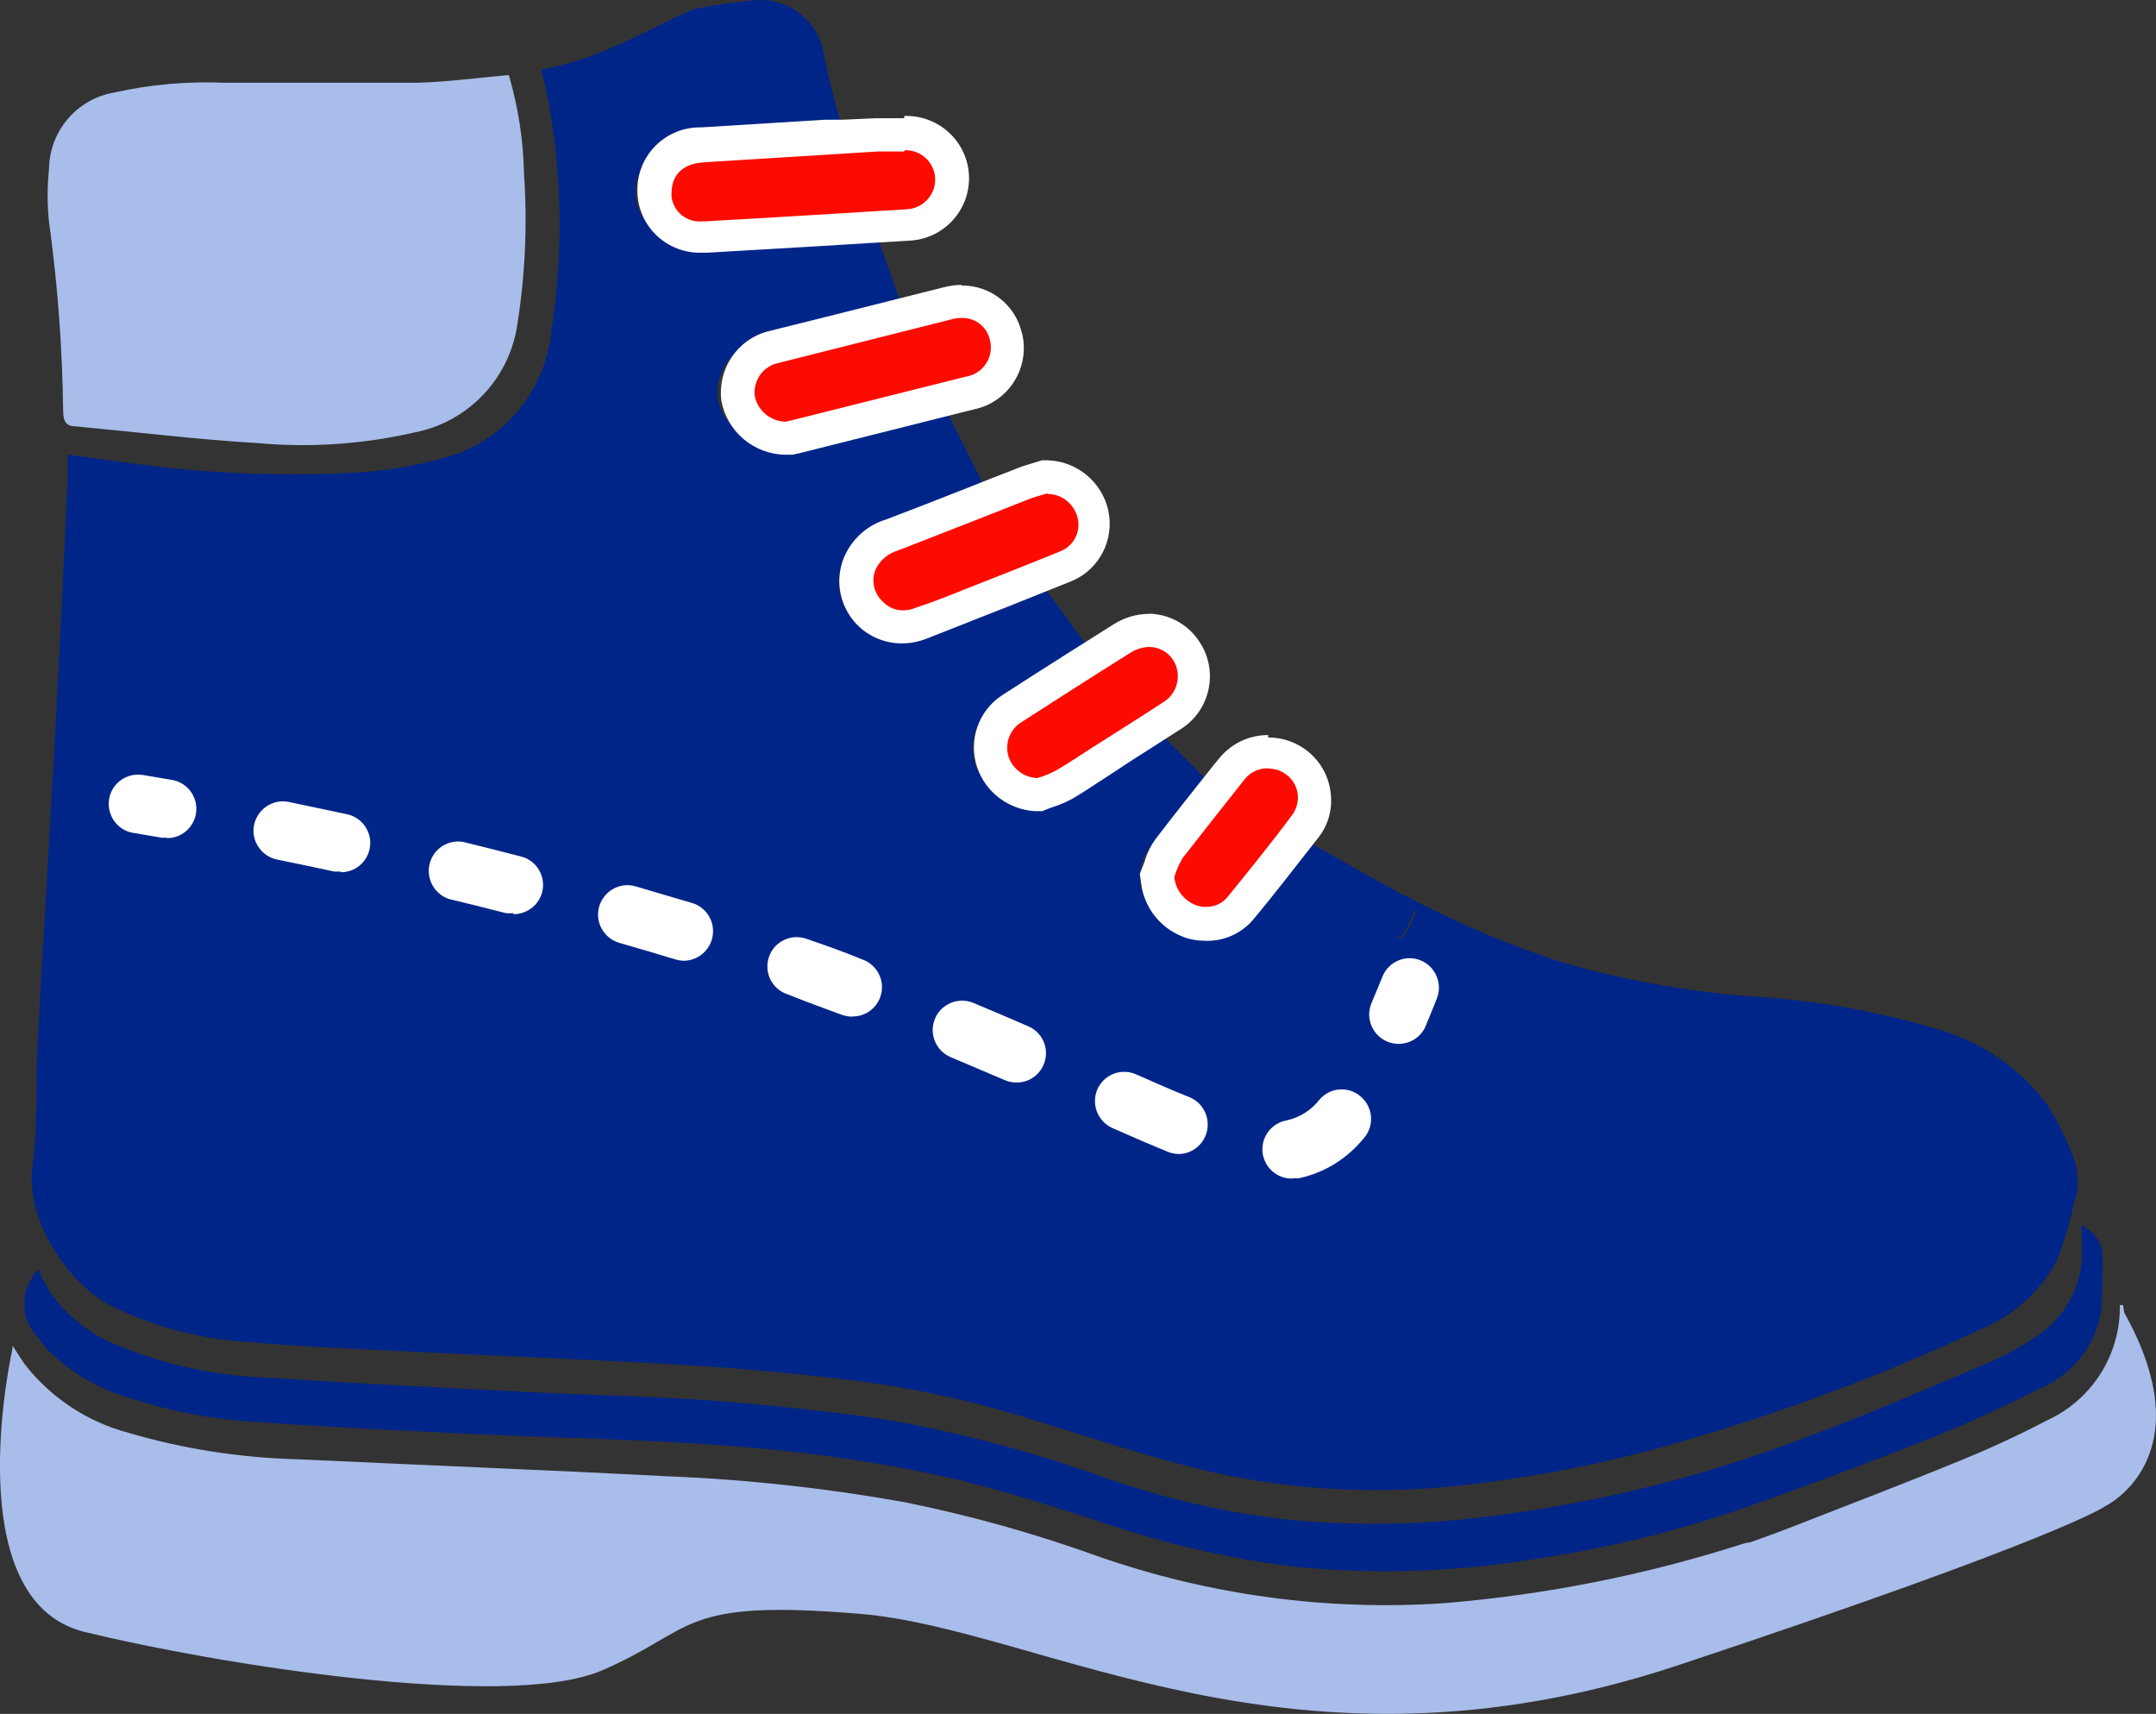
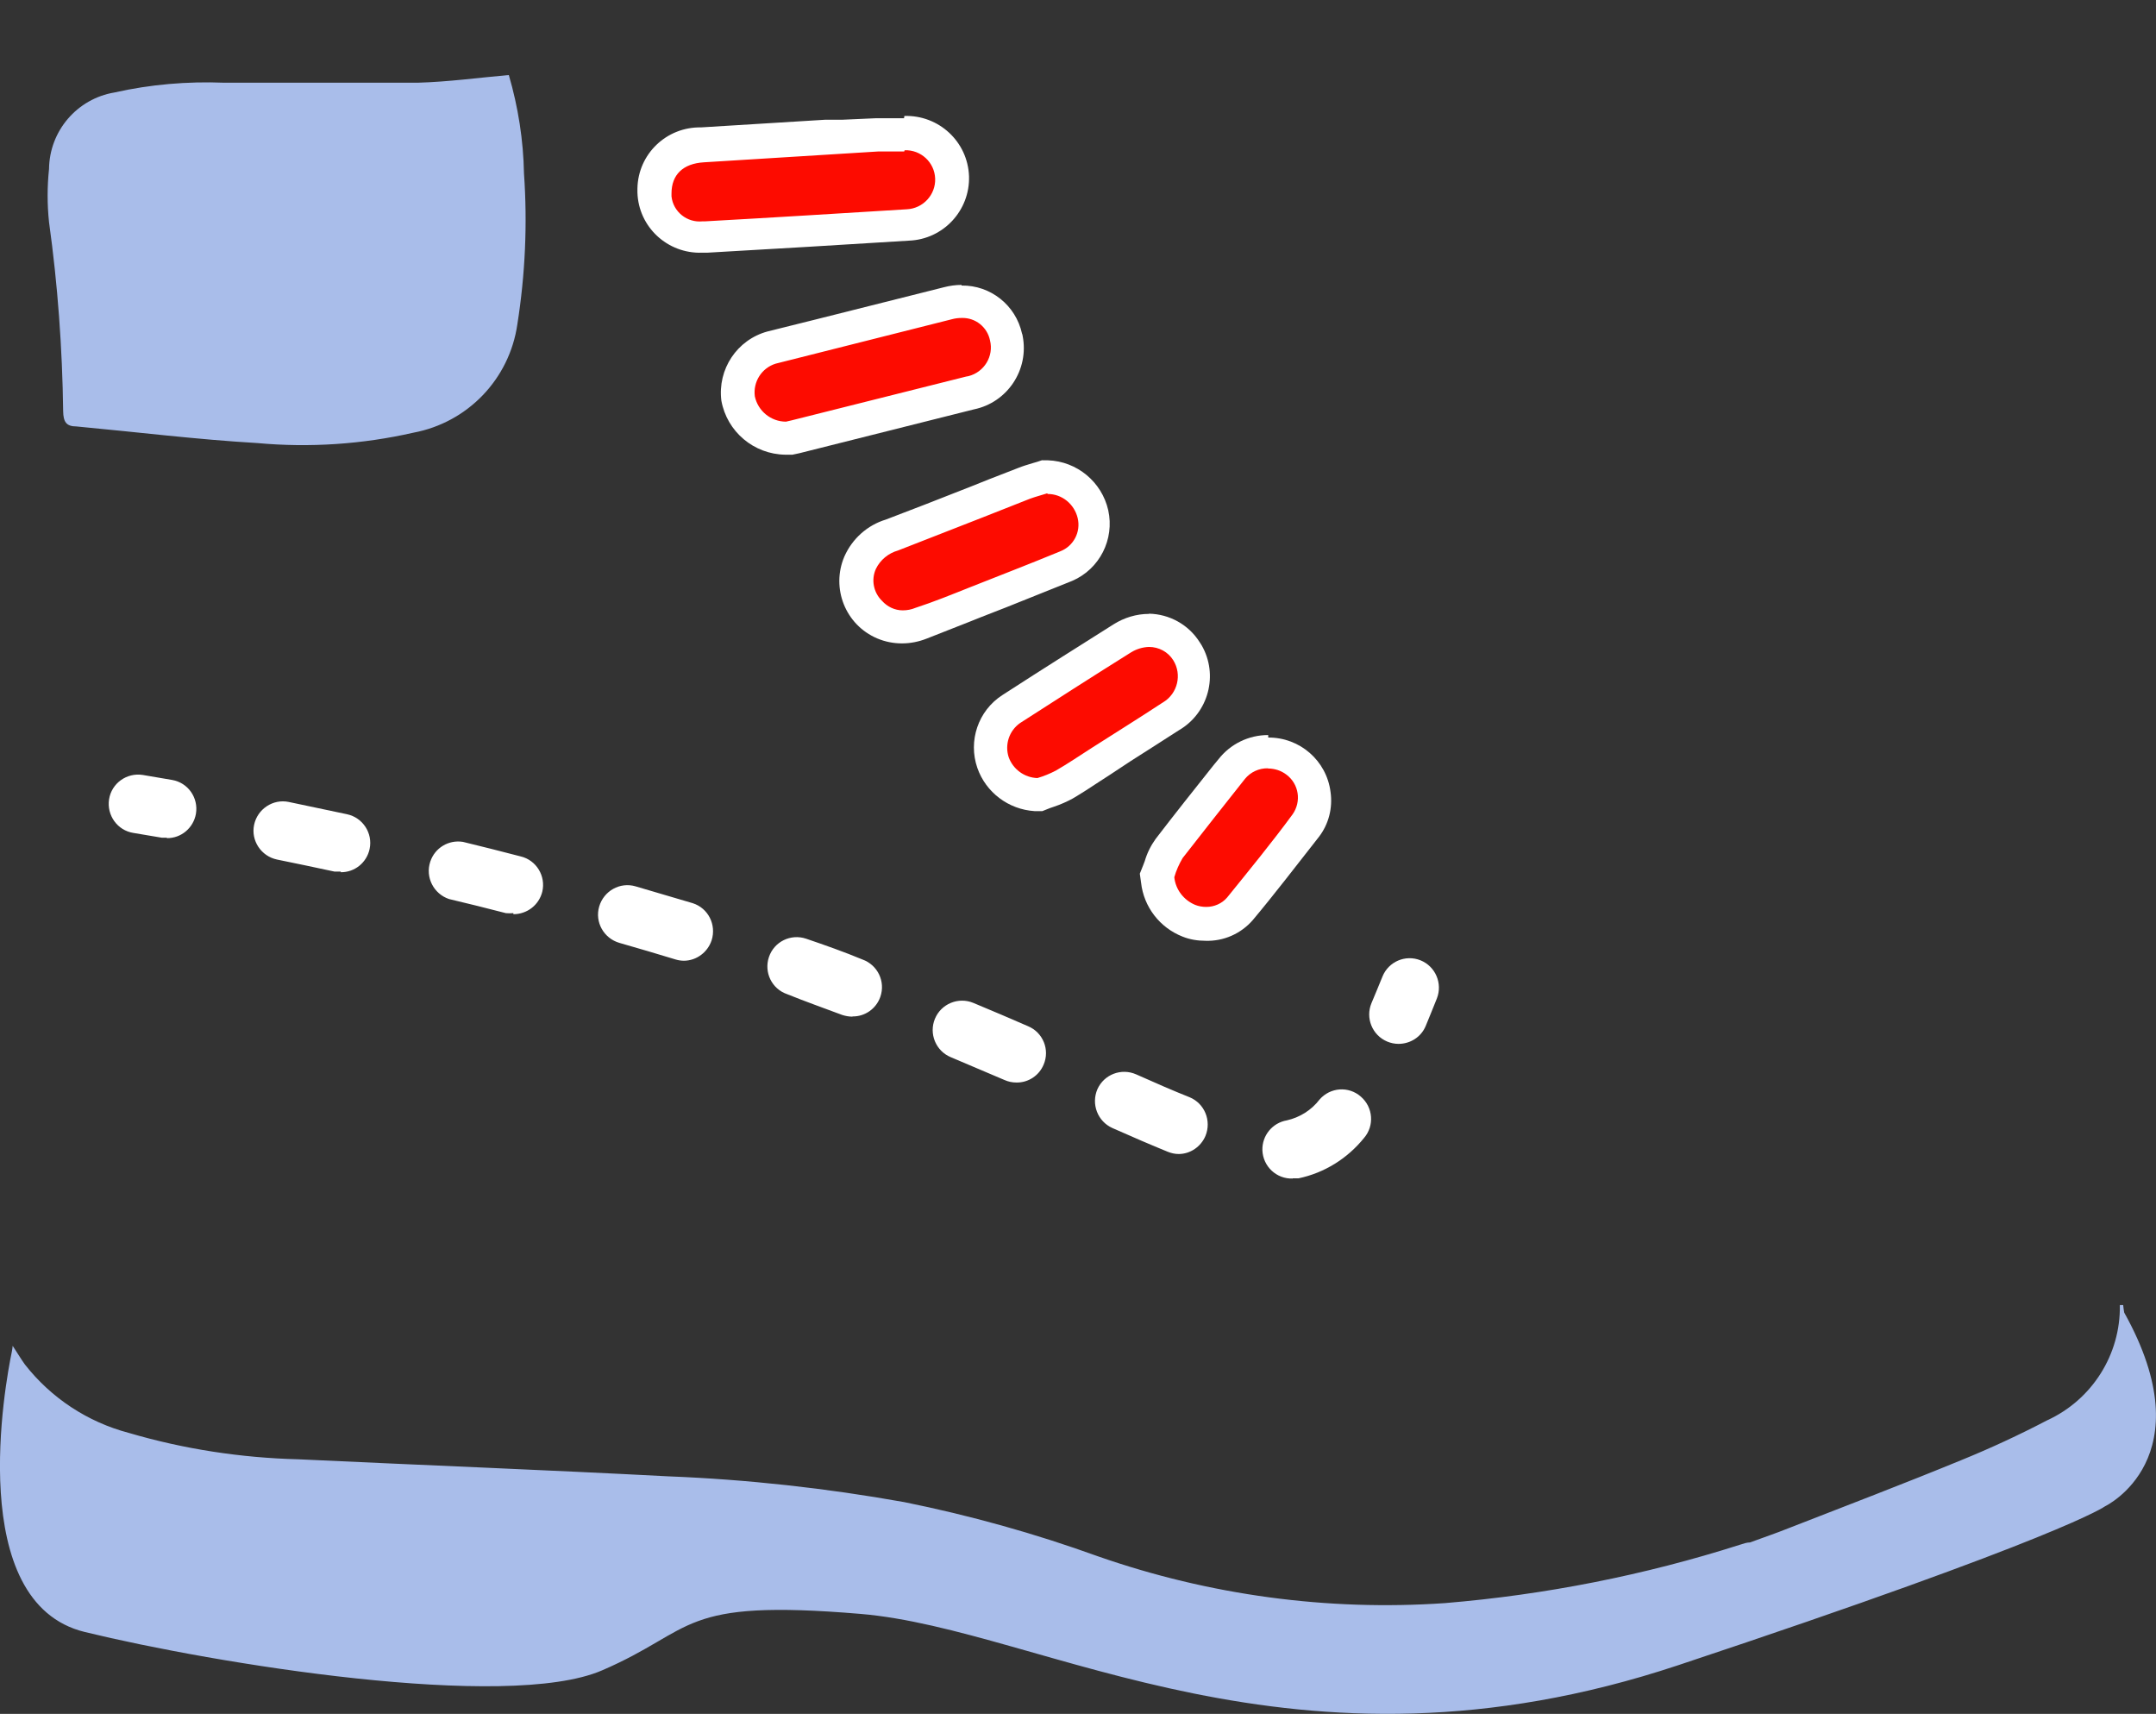
<svg xmlns="http://www.w3.org/2000/svg" id="Layer_1" data-name="Layer 1" viewBox="0 0 103.77 82.47">
  <rect x="0" y="0" width="103.77" height="82.47" fill="#333333" stroke="none" />
  <defs>
    <style>
      .cls-1 {
        fill: #fd0b00;
      }

      .cls-1, .cls-2, .cls-3, .cls-4 {
        stroke-width: 0px;
      }

      .cls-2 {
        fill: #a9bdea;
      }

      .cls-3 {
        fill: #fff;
      }

      .cls-4 {
        fill: #002588;
      }
    </style>
  </defs>
-   <path class="cls-4" d="M5.27,62.8c2.1,1.04,4.4,1.65,6.74,1.78,2.46.22,4.93.32,7.4.44,4.54.23,9.09.39,13.63.67,2.91.17,5.81.45,8.69.82,2.79.39,5.54,1.02,8.22,1.88,2.68.83,5.35,1.71,8.08,2.38,4.16.96,8.45,1.18,12.68.66,3.49-.4,6.95-1.1,10.32-2.09,4.87-1.41,9.62-3.19,14.21-5.34,1.58-.63,2.9-1.79,3.73-3.28.35-.89.63-1.81.84-2.75.28-.82.24-1.71-.1-2.5-.31-.77-.68-1.51-1.11-2.22-1.33-1.83-3.25-3.15-5.43-3.75-2.93-.87-5.95-1.39-9-1.56-3.05-.24-6.06-.79-9-1.64-2.44-.79-4.81-1.79-7.09-2.97-.18-.11-.37-.2-.56-.27l-4.71-2.63-.82,1.31c-.26-.1-.53-.19-.78-.31-.12-.07-.28-.07-.4,0-.53.6-1.02,1.24-1.47,1.9-.45.83-1.35,1.3-2.29,1.21-.9-.02-1.69-.59-2-1.44-.38-.9-.16-1.94.56-2.61.4-.42.75-.87,1.12-1.31.11.08.21.16.31.25l1.3-1.64-2.53-2.54-1.97,1.29-.44-.36c-.11-.06-.23-.06-.34,0-.78.55-1.58.99-2.32,1.55-.68.6-1.64.76-2.48.42-.89-.32-1.47-1.19-1.43-2.14-.03-.94.51-1.81,1.38-2.18.56-.24,1.09-.61,1.6-.93l.11.12,2.6-1.66-2.48-3.4-3.15,1.24s-.05-.06-.07-.08c-.09-.1-.23-.14-.36-.12-.85.28-1.71.61-2.53,1-.79.45-1.76.41-2.51-.11-.8-.5-1.2-1.44-1-2.36.16-.93.87-1.67,1.79-1.86.56-.17,1.1-.36,1.64-.58-.02-.04-.04-.07-.07-.1.08.04.17.07.26.05l3.48-1.35c-.61-1.2-1.19-2.37-1.78-3.54-.44-.86-.44-.87-1.36-.64l-3.43.85c-.03-.05-.07-.11-.1-.16-1.1.29-2.17.57-3.24.88-.82.26-1.71.05-2.32-.55-.69-.6-.94-1.56-.63-2.42.27-.9,1.06-1.54,2-1.61.7-.11,1.38-.28,2.08-.43-.05-.12-.1-.24-.15-.37.14.08.32.08.59,0,1.38-.39,2.78-.7,4.19-1.05-.42-1.21-.82-2.38-1.24-3.54-.03-.08-.23-.16-.34-.16l-3.14.17-2.08.13s.03.08.05.12c-.06-.02-.13-.04-.2-.04-1.06.06-2.12.17-3.18.23-.38.03-.75-.01-1.11-.13-.97-.35-1.59-1.29-1.54-2.32.07-1.28,1.17-2.27,2.45-2.2h1.91c.08.1.19.18.32.2,1.77-.08,3.53-.18,5.33-.29.03-.09.04-.19.04-.29-.37-1.3-.74-2.64-1-4-.28-1.55-1.7-2.64-3.27-2.52-.94.08-1.87.21-2.79.39-.07.01-.13.03-.18.05v-.02c-2.43,1.08-4.69,2.49-7.36,2.91.11.44.21.81.29,1.19.73,3.77.8,7.64.2,11.43-.29,2.94-2.39,5.38-5.25,6.1-1.35.37-2.74.6-4.14.68-3.7.2-7.4.04-11.07-.48l-2.82-.38v1.37c-.19,4.04-.38,8.11-.6,12.11-.27,5-.58,10-.85,15-.1,1.89.03,3.81-.23,5.68-.39,2.76,1.81,5.76,3.71,6.76ZM68.05,43.35s0,0,0,0h0s0,0,0,0ZM67.56,44.93c.2-.36.38-.73.53-1.11.03,0,.06,0,.09,0-.16.39-.34.78-.55,1.15-.08.13-.24.18-.38.12-.02,0-.03-.03-.04-.04.13.04.27.01.35-.11ZM101.19,60.4c0-.71-.42-1.07-1-1.46,0,.49.02.88.02,1.33,0,1.61-.8,3.11-2.14,4-.7.48-1.44.9-2.22,1.24-2.95,1.25-5.89,2.53-8.89,3.64-5.44,2.09-11.13,3.43-16.93,4-2.61.23-5.23.23-7.84,0-3.03-.33-6.01-1-8.89-2-3.5-1.27-7.11-2.23-10.78-2.86-2.77-.4-5.55-.69-8.34-.9-3-.22-6-.26-9-.42-4.19-.21-8.37-.42-12.55-.69-2.41-.11-4.78-.63-7-1.56-1.29-.51-2.4-1.39-3.2-2.52-.22-.36-.41-.73-.59-1.11-.89.92-.89,2.38,0,3.3.16.22.34.44.53.64,1.12,1.08,2.5,1.87,4,2.28,1.87.61,3.81.98,5.77,1.1,3.59.26,7.19.43,10.79.6,5.27.24,10.57.28,15.82.92,2.35.28,4.69.67,7,1.19,2.4.56,4.76,1.32,7.1,2.07,3.06,1.06,6.23,1.8,9.44,2.2,3.75.37,7.53.27,11.25-.32,3.51-.5,6.97-1.33,10.33-2.48,3-1.05,6-2.18,9-3.36,1.83-.73,3.62-1.57,5.39-2.45,1.5-.66,2.58-2.02,2.86-3.64.07-.91.1-1.83.07-2.74Z" />
  <path class="cls-1" d="M33.82,11.45c-1.19.08-2.22-.81-2.31-2,0-.04,0-.08,0-.12-.05-1.23.91-2.27,2.14-2.32.06,0,.12,0,.17,0l6.21-.38,1.43-.09h0l1.16-.06h.9c1.23-.06,2.26.89,2.32,2.12.06,1.23-.89,2.26-2.12,2.32h0c-3.24.2-6.47.39-9.71.57l-.19-.04Z" />
  <path class="cls-3" d="M43.54,7.23c.78-.03,1.44.58,1.47,1.36.03.78-.58,1.44-1.36,1.48-3.24.2-6.47.4-9.7.58h-.13c-.75.08-1.42-.46-1.5-1.2,0-.05,0-.09,0-.14,0-.9.55-1.44,1.56-1.5l8.37-.52h1.27M43.51,5.69h-1.37l-1.57.07h-.83l-6,.37c-1.66-.03-3.03,1.28-3.06,2.94,0,.06,0,.13,0,.19.05,1.66,1.44,2.95,3.1,2.9,0,0,0,0,.01,0h.24c3.23-.18,6.47-.38,9.71-.58,1.66-.06,2.95-1.45,2.9-3.1-.06-1.66-1.45-2.95-3.11-2.9l-.02.11Z" />
  <path class="cls-1" d="M37.81,21.09c-1.13,0-2.09-.81-2.29-1.92-.15-1.11.55-2.15,1.63-2.44l8.49-2.14c.21-.06.43-.08.65-.08,1.03-.03,1.93.68,2.14,1.69.28,1.21-.47,2.41-1.68,2.69-.02,0-.04,0-.06.01l-8.4,2.11-.33.06-.15.02Z" />
  <path class="cls-3" d="M46.29,15.3c.66-.02,1.23.44,1.36,1.08.19.76-.28,1.53-1.04,1.72-.04,0-.07.02-.11.02l-8.41,2.11-.26.06h0c-.72,0-1.35-.51-1.5-1.22-.09-.7.33-1.36,1-1.57l8.49-2.14c.15-.04.3-.06.46-.06M46.28,13.71c-.28,0-.57.04-.84.11l-6.17,1.55-2.33.58c-1.47.4-2.41,1.82-2.22,3.33.27,1.49,1.56,2.58,3.08,2.6h.34l.33-.07,8.4-2.11c1.62-.33,2.67-1.91,2.35-3.54,0-.04-.02-.08-.03-.11-.3-1.36-1.51-2.33-2.91-2.31v-.03Z" />
  <path class="cls-1" d="M43.49,30.2c-.6,0-1.17-.26-1.58-.7-.64-.63-.82-1.58-.45-2.4.29-.64.83-1.12,1.5-1.33l6.35-2.48c.21-.08.42-.14.64-.2l.38-.12h.15c1.04.03,1.93.76,2.17,1.78.24,1.03-.3,2.07-1.27,2.48-1,.44-2.09.85-3.13,1.26l-1.82.72-2,.8c-.3.12-.62.19-.94.19Z" />
  <path class="cls-3" d="M50.43,23.77c.69,0,1.28.49,1.44,1.16.16.67-.2,1.35-.84,1.6-1.43.59-2.88,1.15-4.32,1.72-.88.35-1.76.71-2.65,1-.19.08-.4.12-.61.12-.38,0-.74-.17-1-.46-.41-.4-.53-1.02-.29-1.54.21-.43.6-.75,1.06-.88l4.07-1.59,2.28-.9c.27-.1.55-.17.83-.26M50.2,22.13l-.27.09-.24.07c-.23.07-.47.14-.69.23l-1.39.54-.9.36-2.17.85-1.9.73c-.89.27-1.62.92-2,1.78-.65,1.52.05,3.29,1.58,3.94.38.16.78.24,1.19.24.41,0,.81-.08,1.19-.23l2.11-.83.55-.22,1.18-.46,3.17-1.27c1.32-.57,2.04-2,1.73-3.4-.31-1.36-1.5-2.35-2.9-2.4h-.29l.05-.02Z" />
-   <path class="cls-1" d="M49.86,38.24c-.94-.05-1.75-.66-2.07-1.54-.31-.96.05-2.01.88-2.58,1.77-1.15,3.55-2.29,5.35-3.4.38-.24.83-.38,1.28-.38.74,0,1.44.37,1.84,1,.66,1.04.36,2.43-.69,3.09-.04.02-.07.05-.11.07l-2.31,1.5-1.54,1c-.41.27-.83.54-1.25.79-.24.13-.48.24-.74.32l-.43.16-.21-.03Z" />
+   <path class="cls-1" d="M49.86,38.24c-.94-.05-1.75-.66-2.07-1.54-.31-.96.05-2.01.88-2.58,1.77-1.15,3.55-2.29,5.35-3.4.38-.24.83-.38,1.28-.38.74,0,1.44.37,1.84,1,.66,1.04.36,2.43-.69,3.09-.04.02-.07.05-.11.07l-2.31,1.5-1.54,1l-.43.16-.21-.03Z" />
  <path class="cls-3" d="M55.3,31.13c.48,0,.92.24,1.17.64.43.69.21,1.6-.48,2.02-.03.02-.05.03-.08.05-1.11.73-2.24,1.43-3.35,2.14-.58.37-1.15.76-1.74,1.1-.29.15-.58.27-.89.36-.62-.02-1.17-.42-1.38-1-.2-.61.02-1.28.55-1.65,1.77-1.14,3.55-2.28,5.34-3.4.26-.16.56-.25.86-.26M55.3,29.54h0c-.6,0-1.19.18-1.7.5-1.58,1-3.29,2.07-5.36,3.41-1.16.75-1.65,2.2-1.2,3.5.41,1.18,1.5,2,2.75,2.08h.38l.35-.14.23-.08c.3-.1.59-.23.87-.38.44-.26.86-.53,1.28-.81l.51-.33,1-.66c.78-.49,1.56-1,2.33-1.49,1.43-.83,1.92-2.67,1.09-4.1-.03-.05-.06-.09-.09-.14-.53-.84-1.45-1.35-2.44-1.37h0Z" />
  <path class="cls-1" d="M58.03,44.45c-.28,0-.56-.05-.82-.15-.83-.34-1.39-1.11-1.46-2v-.22l.08-.19.09-.26c.09-.3.23-.58.41-.84.91-1.19,1.85-2.37,2.78-3.54l.23-.29c.42-.52,1.06-.82,1.73-.81.49,0,.97.16,1.36.45.47.36.78.89.86,1.48.08.56-.07,1.12-.4,1.57-1.04,1.33-2.1,2.67-3.17,4-.41.51-1.03.81-1.69.8Z" />
  <path class="cls-3" d="M61.03,36.98c.32,0,.63.1.88.29.61.45.74,1.3.3,1.92-1,1.36-2.09,2.69-3.15,4-.25.29-.62.45-1,.45-.18,0-.37-.03-.54-.1-.55-.23-.94-.74-1-1.33.09-.32.23-.63.4-.92,1-1.28,2-2.55,3-3.81.27-.33.68-.52,1.11-.51M61.03,35.37h0c-.93,0-1.81.43-2.38,1.16l-.24.29c-.94,1.18-1.87,2.35-2.79,3.55-.23.32-.41.68-.52,1.06l-.08.21-.16.4.06.43c.13,1.17.9,2.17,2,2.6.35.14.72.2,1.1.2.87.03,1.71-.34,2.28-1,1-1.19,2.08-2.6,3.18-4,.47-.61.67-1.39.56-2.16-.19-1.51-1.48-2.63-3-2.62v-.12Z" />
  <path class="cls-2" d="M3.04,19.79c.01.5.14.73.64.73,2.9.27,5.8.63,8.71.8,2.51.23,5.05.06,7.51-.5,2.61-.49,4.62-2.58,5-5.21.38-2.4.49-4.84.32-7.26-.03-1.61-.28-3.2-.73-4.74-1.46.13-2.92.33-4.38.37h-9.32c-1.77-.07-3.55.08-5.28.47-1.8.3-3.13,1.85-3.15,3.68-.09.85-.09,1.71,0,2.56.42,3.02.64,6.06.68,9.1ZM102.24,63.16c-.02-.12-.04-.24-.05-.36h-.16c.04,2.38-1.34,4.56-3.51,5.55-1.34.7-2.72,1.34-4.12,1.91-2.75,1.13-5.53,2.19-8.3,3.27-.62.25-1.25.46-1.87.69-.16,0-.32.06-.48.11-4.61,1.47-9.38,2.41-14.2,2.81-5.66.39-11.34-.38-16.7-2.25-3.04-1.1-6.16-1.97-9.33-2.61-3.75-.67-7.55-1.09-11.36-1.24-5.93-.31-11.86-.54-17.8-.82-2.76-.07-5.51-.49-8.16-1.27-1.98-.52-3.74-1.68-5-3.29-.18-.25-.34-.52-.59-.9-.01.1-.02.18-.04.28-.31,1.48-2.28,12.08,3.51,13.49,6.23,1.52,20.31,3.82,24.89,1.85,4.58-1.97,3.64-3.46,12.45-2.72,8.81.74,20.79,8.64,39.35,2.47,18.56-6.17,20.55-7.65,20.55-7.65,0,0,4.83-2.31.92-9.32Z" />
  <path class="cls-3" d="M8.03,40.31c-.08,0-.16,0-.24,0l-1.37-.23c-.77-.12-1.29-.85-1.17-1.62.12-.77.85-1.29,1.62-1.17l1.41.24c.77.13,1.28.86,1.15,1.63-.12.68-.71,1.18-1.4,1.17v-.02Z" />
  <path class="cls-3" d="M62.22,56.71c-.78.03-1.43-.58-1.46-1.36-.02-.71.48-1.32,1.18-1.44.62-.14,1.18-.49,1.57-1,.51-.59,1.4-.66,1.99-.14.59.51.66,1.4.15,1.99h0c-.8.99-1.91,1.68-3.15,1.94h-.28ZM56.73,55.53c-.18,0-.36-.04-.53-.11-.81-.33-1.69-.71-2.66-1.14-.71-.32-1.03-1.15-.72-1.87.32-.71,1.15-1.03,1.87-.71h0c.94.42,1.79.79,2.57,1.1.72.3,1.06,1.13.76,1.86-.22.52-.73.87-1.29.87ZM48.92,52.09c-.2,0-.39-.04-.57-.12l-2.59-1.1c-.72-.3-1.06-1.13-.76-1.85s1.13-1.06,1.85-.76c.92.38,1.8.76,2.63,1.12.72.3,1.06,1.13.75,1.85-.22.53-.74.87-1.31.86ZM41.03,48.92c-.17,0-.33-.03-.49-.08-.88-.33-1.76-.64-2.65-1-.74-.25-1.13-1.05-.88-1.79s1.05-1.13,1.79-.88c.91.31,1.82.63,2.71,1,.73.26,1.12,1.06.86,1.8-.2.57-.74.95-1.34.94h0ZM32.93,46.23c-.14,0-.28-.02-.41-.06-.91-.28-1.81-.54-2.71-.8-.75-.22-1.19-1-.97-1.75s1-1.19,1.75-.97l2.75.81c.75.24,1.15,1.04.91,1.79-.19.57-.72.97-1.32.98ZM24.71,43.94c-.12.01-.24.01-.36,0-.93-.24-1.85-.47-2.74-.68-.74-.25-1.15-1.05-.9-1.8.22-.66.88-1.06,1.57-.95.9.22,1.83.45,2.78.7.76.18,1.22.95,1.04,1.7-.16.64-.73,1.08-1.39,1.08v-.05ZM16.4,41.94c-.1,0-.2,0-.3,0-1-.21-1.91-.41-2.77-.58-.76-.16-1.26-.91-1.1-1.67s.91-1.26,1.67-1.1l2.8.59c.76.16,1.25.91,1.09,1.67-.14.66-.72,1.13-1.39,1.12v-.03Z" />
  <path class="cls-3" d="M67.31,50.23c-.19,0-.37-.04-.54-.11-.72-.3-1.06-1.13-.76-1.85.17-.41.35-.83.53-1.28.29-.72,1.11-1.07,1.83-.78.72.29,1.07,1.11.79,1.83-.18.46-.37.91-.54,1.33-.22.53-.74.86-1.31.86Z" />
</svg>